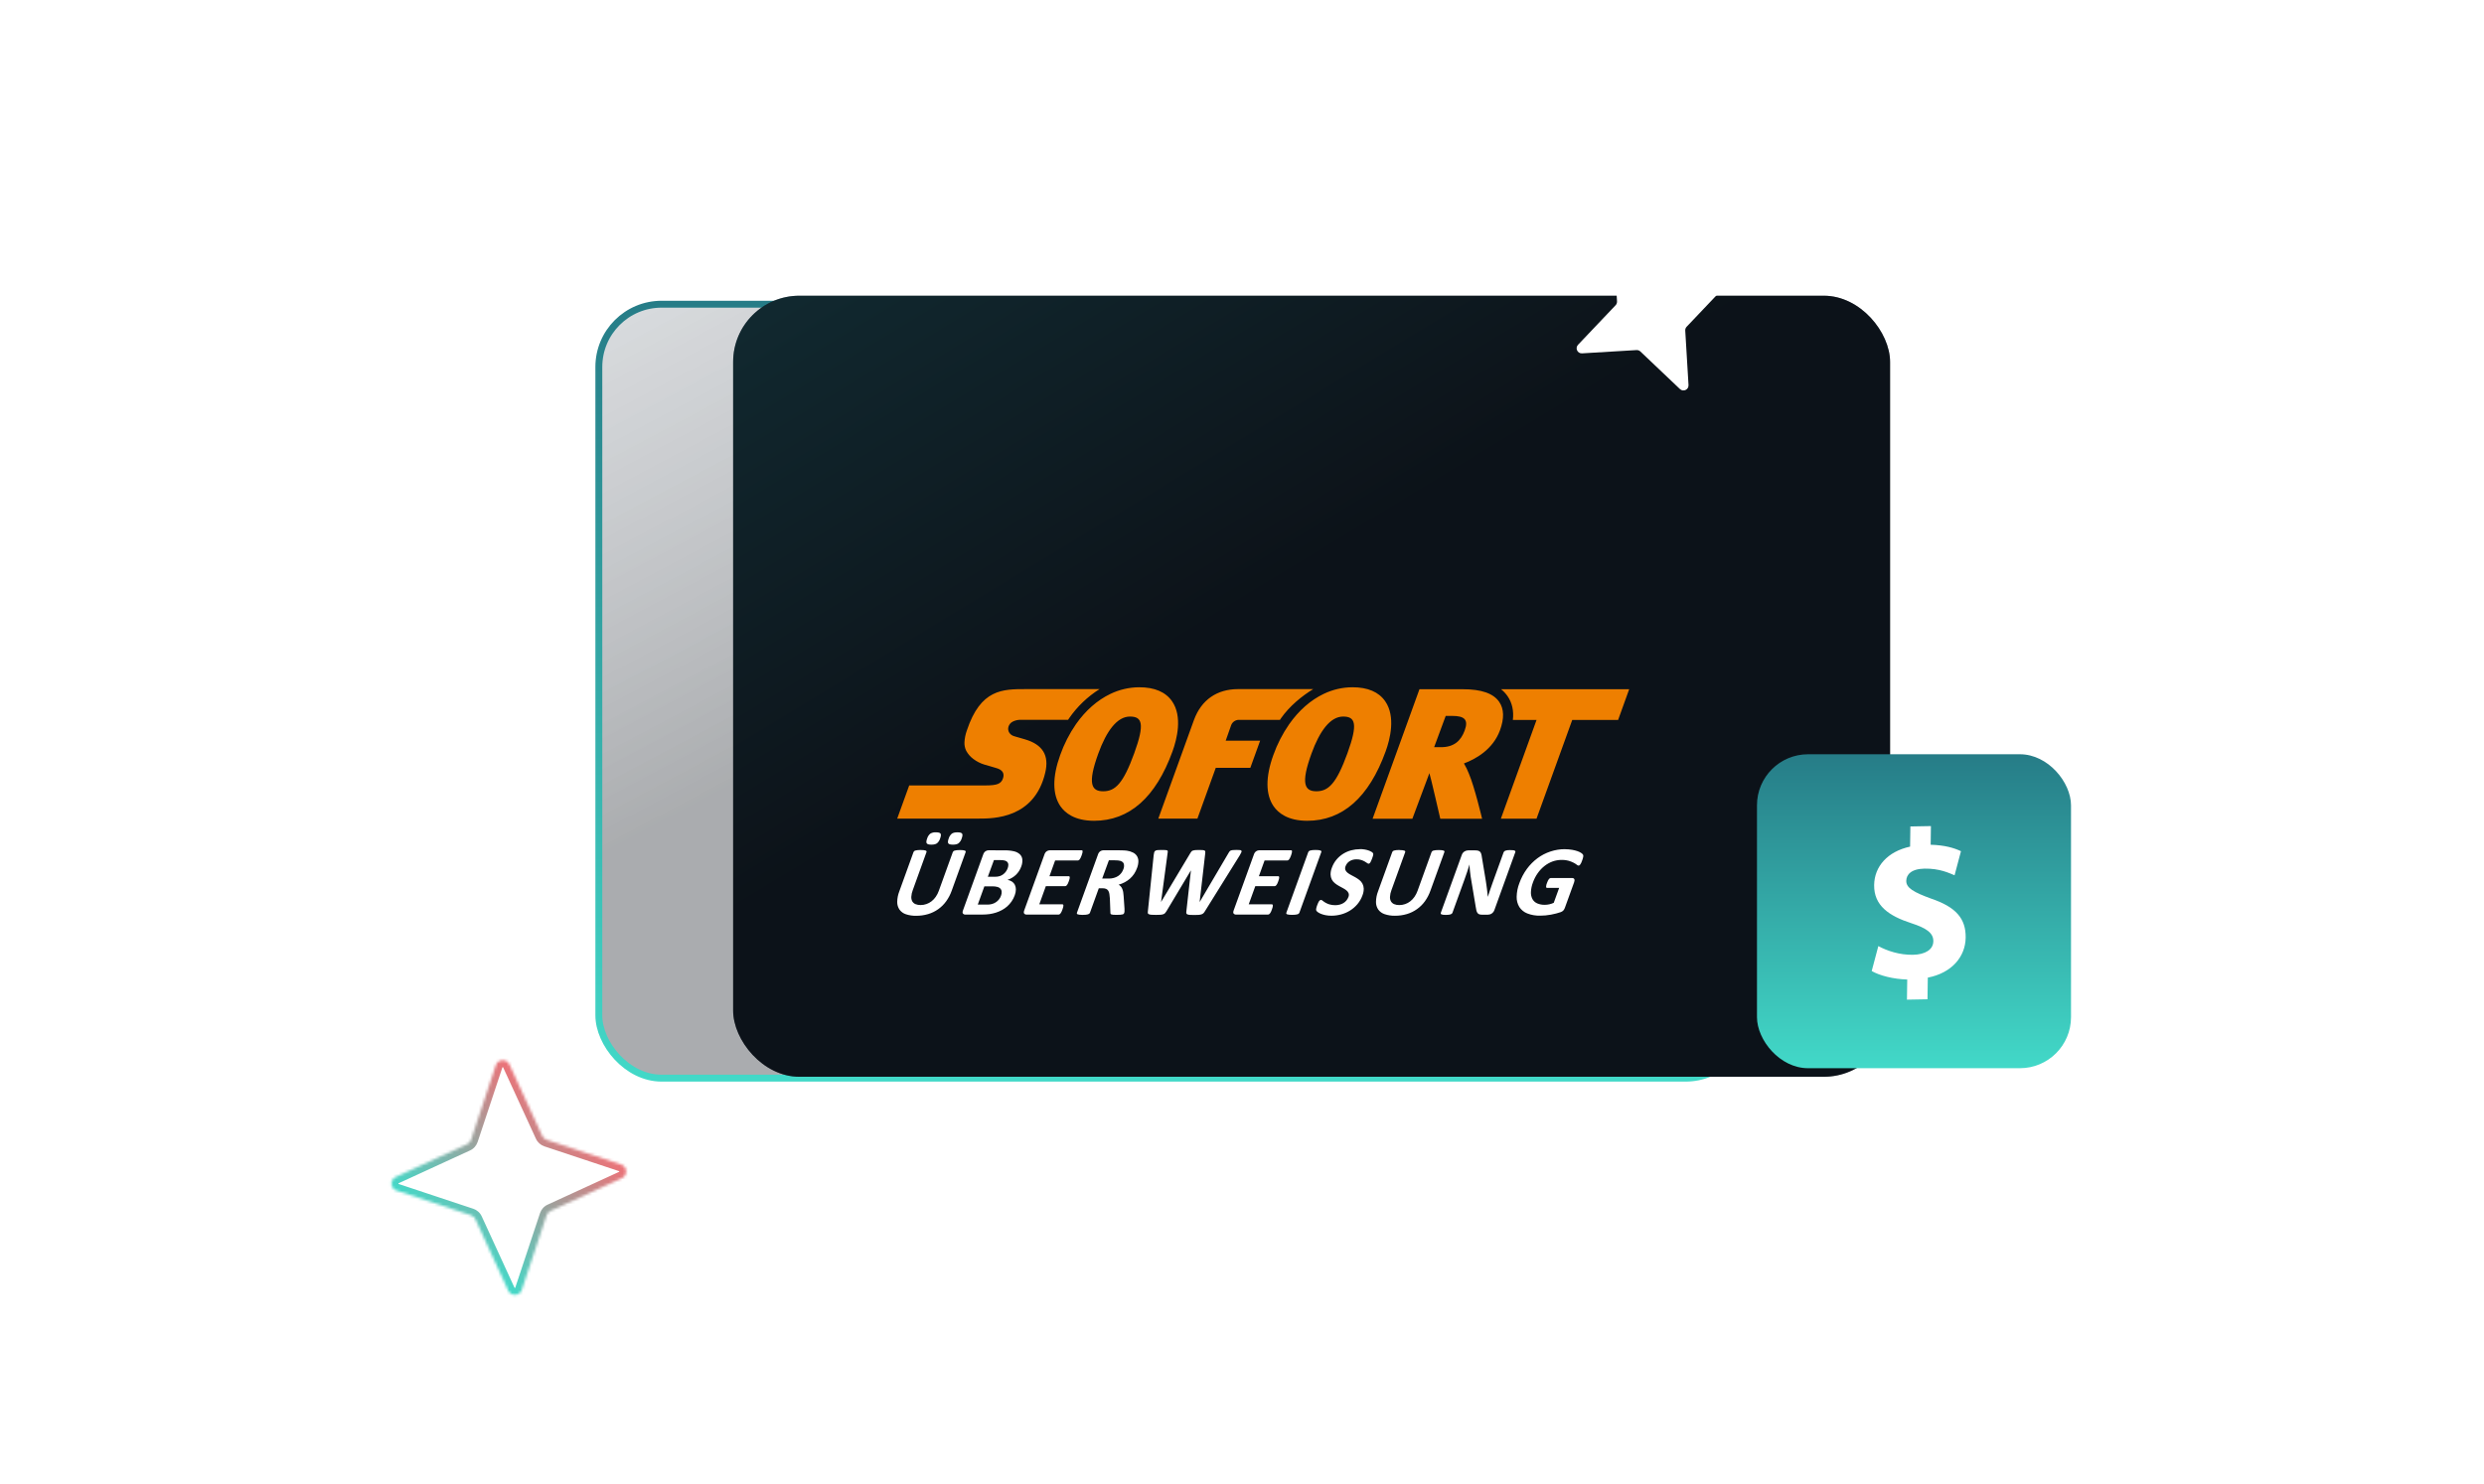
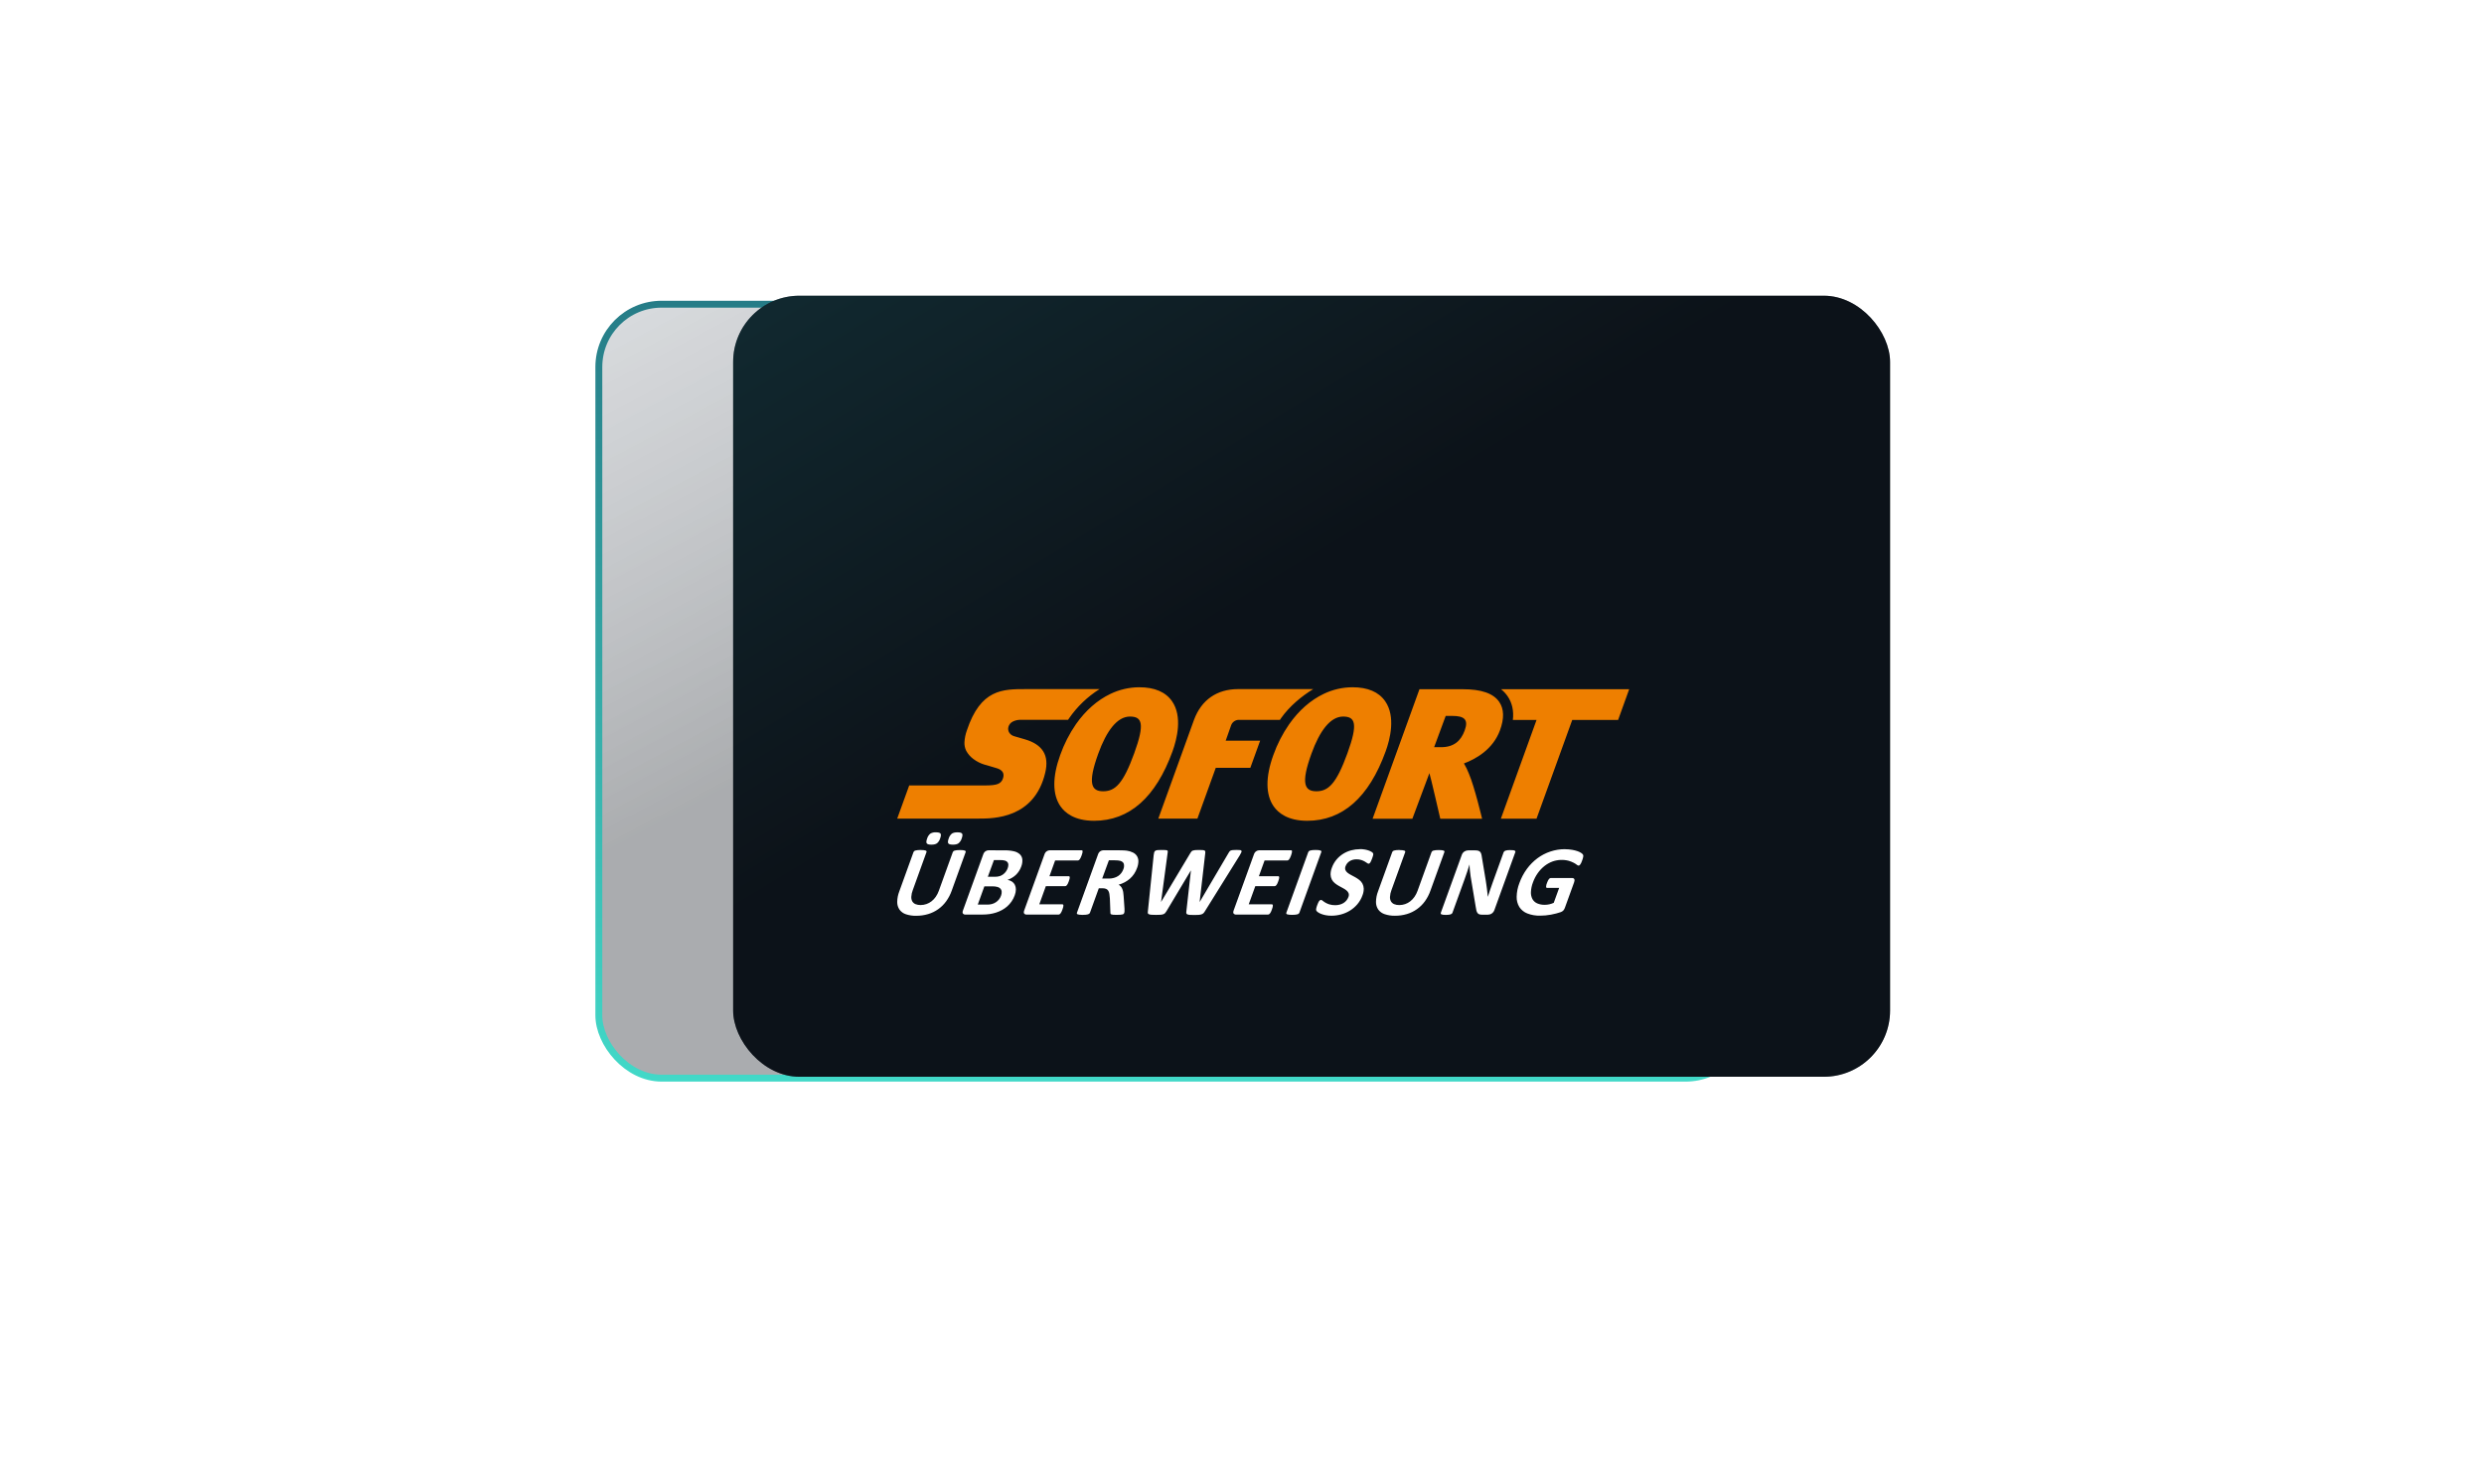
<svg xmlns="http://www.w3.org/2000/svg" width="900" height="538" viewBox="0 0 900 538" fill="none">
  <rect x="216.969" y="110.25" width="416.5" height="280.5" rx="22.75" fill="url(#paint0_linear_2520_9542)" fill-opacity="0.35" stroke="url(#paint1_linear_2520_9542)" stroke-width="2.5" />
  <g filter="url(#filter0_d_2520_9542)">
    <rect x="265.631" y="149.406" width="419.18" height="283.07" rx="24" fill="#0C1219" />
    <rect x="265.631" y="149.406" width="419.18" height="283.07" rx="24" fill="url(#paint2_linear_2520_9542)" fill-opacity="0.35" />
  </g>
  <path d="M412.771 249.08C409.154 249.093 405.584 249.915 402.322 251.488C397.604 253.739 393.326 257.493 389.832 262.472C387.449 265.929 385.531 269.69 384.128 273.655C381.261 281.569 381.3 287.987 384.224 292.218C385.889 294.608 389.344 297.465 396.37 297.472H396.399C409.199 297.472 418.757 289.02 424.808 272.352C426.406 267.942 428.517 259.712 424.663 254.159C422.318 250.79 418.333 249.08 412.771 249.08ZM490.027 249.08C486.411 249.093 482.843 249.915 479.582 251.488C474.861 253.739 470.586 257.493 467.092 262.472C464.696 265.927 462.768 269.688 461.357 273.655C458.485 281.569 458.528 287.987 461.456 292.218C463.114 294.608 466.569 297.465 473.602 297.472H473.623C486.428 297.472 495.986 289.02 502.032 272.352C503.648 267.932 505.742 259.701 501.88 254.148C499.557 250.79 495.575 249.08 490.027 249.08ZM371.674 249.75C367.459 249.75 363.368 249.75 359.701 251.623C356.034 253.496 352.799 257.247 350.306 264.751C349.819 266.105 349.528 267.523 349.443 268.961C349.383 270.041 349.598 271.119 350.069 272.092C350.709 273.268 351.599 274.289 352.675 275.08C353.871 275.981 355.213 276.664 356.642 277.099L358.41 277.605C359.34 277.876 360.43 278.196 361.119 278.406C361.555 278.532 361.974 278.71 362.367 278.937C362.787 279.173 363.131 279.524 363.361 279.949C363.512 280.249 363.593 280.581 363.598 280.917C363.604 281.301 363.542 281.682 363.414 282.043C363.29 282.512 363.058 282.945 362.736 283.306C362.414 283.667 362.011 283.946 361.561 284.119C360.578 284.522 359.128 284.65 356.925 284.664H329.422L325.076 296.681H354.507C357.275 296.681 362.339 296.681 367.205 294.598C372.07 292.514 376.752 288.358 378.711 280.031C379.454 276.9 379.224 274.332 378.004 272.348C376.784 270.364 374.581 268.893 371.363 267.957L369.797 267.501L367.484 266.831C366.729 266.637 366.075 266.163 365.652 265.503C365.463 265.191 365.34 264.842 365.294 264.479C365.247 264.117 365.276 263.748 365.38 263.398C365.497 263.001 365.692 262.633 365.954 262.315C366.216 261.996 366.539 261.735 366.904 261.546C367.825 261.076 368.849 260.845 369.882 260.876H386.989C387.109 260.702 387.219 260.52 387.343 260.335C390.275 256.088 394.035 252.486 398.393 249.75H371.674ZM448.567 249.75C440.957 249.75 435.289 253.628 432.612 260.89L419.68 296.681H433.846L440.494 278.285H453.015L456.576 268.43H444.097L446.106 262.732C446.343 262.166 446.747 261.687 447.263 261.358C447.778 261.03 448.381 260.868 448.991 260.894H463.754C463.878 260.716 463.988 260.538 464.108 260.349C467.227 255.897 471.657 252.286 475.798 249.75H448.567ZM514.296 249.792L497.322 296.727H511.732L517.899 280.209C518.199 280.889 521.838 296.727 521.838 296.727H536.99C536.99 296.727 534.236 285.088 532.209 280.387C531.709 279.109 531.11 277.873 530.417 276.69C534.695 275.091 540.898 271.65 543.468 264.684C545.045 260.41 544.953 256.937 543.2 254.398C541.081 251.299 536.757 249.792 529.982 249.792H514.296ZM543.854 249.792C544.756 250.501 545.549 251.342 546.205 252.286C547.881 254.718 548.525 257.628 548.14 260.926H556.722L543.79 296.72H556.711L569.653 260.922H586.273L590.283 249.792H543.854ZM523.804 259.466H526.184C530.533 259.466 532.153 260.752 530.682 264.748C529.299 268.502 526.813 270.802 522.089 270.802H519.614L523.804 259.466ZM409.401 259.697C413.825 259.697 414.839 262.29 410.953 273C406.957 284.009 404.061 286.78 399.698 286.78C395.455 286.78 393.955 284.066 397.93 273.11C400.9 264.919 404.747 259.697 409.401 259.697V259.697ZM486.643 259.697C491.067 259.697 492.085 262.29 488.196 273C484.203 284.009 481.304 286.78 476.944 286.78C472.7 286.78 471.208 284.066 475.176 273.11C478.143 264.919 481.99 259.697 486.643 259.697V259.697Z" fill="#EE7F00" />
  <path d="M339.086 301.653C338.372 301.604 337.661 301.776 337.049 302.148C336.503 302.616 336.106 303.235 335.907 303.929C335.613 304.748 335.553 305.314 335.772 305.638C335.992 305.962 336.536 306.123 337.456 306.123C338.375 306.123 339.057 305.959 339.506 305.617C340.044 305.15 340.436 304.537 340.634 303.85C340.935 303.02 340.988 302.451 340.783 302.13C340.578 301.809 340.016 301.653 339.086 301.653ZM346.9 301.653C345.981 301.653 345.299 301.82 344.853 302.148C344.311 302.618 343.917 303.237 343.718 303.929C343.424 304.748 343.364 305.314 343.577 305.638C343.789 305.962 344.333 306.123 345.253 306.123C346.172 306.123 346.851 305.959 347.311 305.617C347.85 305.152 348.246 304.539 348.449 303.854C348.746 303.024 348.803 302.454 348.587 302.134C348.371 301.813 347.816 301.653 346.9 301.653ZM492.754 307.761C491.686 307.761 490.622 307.899 489.589 308.171C488.56 308.44 487.577 308.863 486.672 309.424C485.759 309.994 484.94 310.704 484.246 311.529C483.516 312.402 482.947 313.4 482.566 314.475C482.247 315.266 482.086 316.113 482.092 316.968C482.108 317.598 482.266 318.216 482.552 318.777C482.824 319.285 483.196 319.733 483.645 320.091C484.098 320.46 484.584 320.788 485.094 321.071C485.611 321.359 486.113 321.637 486.604 321.893C487.055 322.121 487.478 322.4 487.867 322.723C488.201 322.986 488.46 323.332 488.62 323.728C488.77 324.173 488.748 324.658 488.56 325.088C488.394 325.539 488.155 325.959 487.853 326.331C487.553 326.701 487.195 327.018 486.792 327.268C486.367 327.528 485.908 327.725 485.427 327.852C484.901 327.994 484.359 328.065 483.814 328.062C483.074 328.081 482.335 327.98 481.626 327.763C480.749 327.484 479.934 327.038 479.225 326.449C479.061 326.285 478.848 326.181 478.62 326.153C478.495 326.153 478.373 326.187 478.266 326.253C478.132 326.337 478.017 326.45 477.93 326.584C477.799 326.777 477.686 326.982 477.594 327.197C477.478 327.446 477.35 327.763 477.22 328.13C477.06 328.541 476.942 328.967 476.866 329.401C476.815 329.63 476.847 329.87 476.954 330.078C477.109 330.291 477.301 330.474 477.52 330.619C477.862 330.858 478.232 331.054 478.62 331.204C479.152 331.411 479.701 331.571 480.261 331.681C480.971 331.819 481.694 331.884 482.418 331.877C483.598 331.876 484.772 331.719 485.911 331.41C487.047 331.104 488.132 330.634 489.133 330.014C490.142 329.389 491.046 328.608 491.813 327.699C492.616 326.746 493.24 325.653 493.655 324.476C493.967 323.702 494.12 322.874 494.108 322.039C494.088 321.41 493.924 320.793 493.631 320.237C493.351 319.726 492.971 319.277 492.513 318.919C492.05 318.555 491.559 318.228 491.046 317.94C490.529 317.652 490.02 317.381 489.518 317.121C489.058 316.891 488.623 316.613 488.22 316.291C487.88 316.032 487.614 315.685 487.453 315.287C487.313 314.844 487.337 314.366 487.52 313.94C487.653 313.585 487.837 313.251 488.068 312.95C488.307 312.636 488.598 312.366 488.928 312.152C489.281 311.924 489.666 311.747 490.07 311.629C490.53 311.499 491.006 311.436 491.484 311.44C492.066 311.428 492.646 311.51 493.203 311.682C493.637 311.817 494.055 311.999 494.451 312.224C494.747 312.388 495.033 312.571 495.307 312.772C495.457 312.908 495.644 312.996 495.844 313.025C495.971 313.028 496.095 312.989 496.198 312.915C496.324 312.819 496.429 312.698 496.505 312.558C496.619 312.367 496.72 312.169 496.806 311.964C496.909 311.729 497.029 311.433 497.16 311.084C497.29 310.735 497.361 310.507 497.421 310.3C497.478 310.129 497.522 309.954 497.552 309.777C497.566 309.667 497.566 309.556 497.552 309.446C497.532 309.335 497.487 309.23 497.421 309.139C497.265 308.951 497.071 308.796 496.852 308.687C496.503 308.489 496.136 308.325 495.756 308.199C495.294 308.048 494.821 307.935 494.341 307.861C493.813 307.776 493.278 307.734 492.743 307.736L492.754 307.761ZM567.012 307.761C565.223 307.755 563.444 308.041 561.746 308.609C560.06 309.167 558.473 309.992 557.043 311.052C555.584 312.144 554.293 313.449 553.214 314.923C552.067 316.497 551.152 318.229 550.498 320.066C549.882 321.647 549.549 323.326 549.515 325.024C549.478 326.33 549.817 327.619 550.491 328.735C551.188 329.79 552.192 330.602 553.366 331.058C554.855 331.632 556.443 331.905 558.037 331.859C558.67 331.859 559.306 331.83 559.954 331.77C560.601 331.709 561.255 331.62 561.913 331.499C562.57 331.378 563.214 331.236 563.847 331.068C564.48 330.901 565.017 330.741 565.463 330.584C565.847 330.462 566.192 330.241 566.464 329.943C566.692 329.66 566.871 329.34 566.99 328.995L570.343 319.735C570.422 319.53 570.468 319.314 570.481 319.094C570.495 318.93 570.466 318.765 570.396 318.617C570.335 318.489 570.234 318.385 570.109 318.321C569.962 318.248 569.799 318.212 569.635 318.218H561.828C561.713 318.221 561.601 318.257 561.506 318.321C561.381 318.404 561.271 318.508 561.181 318.627C561.052 318.799 560.941 318.982 560.848 319.176C560.714 319.45 560.596 319.732 560.495 320.02C560.304 320.456 560.195 320.923 560.173 321.398C560.198 321.669 560.314 321.804 560.526 321.804H564.908L562.952 327.207C562.431 327.445 561.887 327.626 561.329 327.749C560.797 327.864 560.254 327.924 559.71 327.927C558.765 327.952 557.826 327.775 556.955 327.407C556.23 327.092 555.626 326.546 555.236 325.854C554.829 325.072 554.637 324.193 554.681 323.311C554.734 322.104 554.985 320.913 555.424 319.789C555.846 318.608 556.425 317.49 557.146 316.466C557.824 315.496 558.636 314.628 559.558 313.89C560.44 313.188 561.427 312.629 562.482 312.234C564.378 311.556 566.432 311.466 568.38 311.974C568.998 312.155 569.598 312.394 570.173 312.687C570.567 312.89 570.942 313.128 571.294 313.399C571.468 313.57 571.69 313.683 571.93 313.723C572.039 313.721 572.145 313.69 572.238 313.634C572.36 313.548 572.465 313.441 572.549 313.317C572.684 313.126 572.802 312.923 572.903 312.712C573.038 312.42 573.156 312.12 573.256 311.814C573.43 311.375 573.558 310.919 573.638 310.454C573.691 310.213 573.66 309.961 573.55 309.741C573.379 309.502 573.164 309.299 572.917 309.143C572.511 308.876 572.074 308.662 571.616 308.505C570.974 308.282 570.316 308.114 569.646 308.003C568.771 307.85 567.885 307.774 566.997 307.775L567.012 307.761ZM420.858 308.049C420.25 308.049 419.772 308.049 419.419 308.096C419.13 308.108 418.848 308.191 418.598 308.338C418.399 308.472 418.254 308.674 418.192 308.908C418.097 309.241 418.033 309.582 418.001 309.926L415.897 330.285C415.854 330.52 415.854 330.761 415.897 330.997C415.933 331.084 415.989 331.162 416.06 331.224C416.131 331.285 416.216 331.33 416.307 331.353C416.599 331.46 416.905 331.522 417.216 331.535C417.619 331.563 418.163 331.578 418.853 331.578C419.542 331.578 420.041 331.578 420.451 331.535C420.797 331.515 421.14 331.45 421.47 331.342C421.716 331.261 421.94 331.124 422.124 330.94C422.316 330.736 422.482 330.509 422.619 330.263L431.459 315.497H431.494L429.843 330.285C429.794 330.52 429.794 330.762 429.843 330.997C429.869 331.088 429.917 331.172 429.982 331.241C430.048 331.31 430.128 331.362 430.218 331.392C430.51 331.5 430.816 331.561 431.127 331.574C431.526 331.602 432.067 331.617 432.746 331.617C433.351 331.617 433.86 331.617 434.263 331.574C434.612 331.552 434.957 331.491 435.292 331.392C435.554 331.314 435.795 331.179 435.999 330.997C436.214 330.787 436.399 330.547 436.547 330.285L449.193 309.983C449.404 309.639 449.594 309.282 449.762 308.915C449.815 308.827 449.846 308.728 449.853 308.626C449.859 308.524 449.842 308.421 449.801 308.327C449.733 308.249 449.649 308.187 449.555 308.146C449.461 308.104 449.359 308.083 449.256 308.085C448.855 308.049 448.453 308.033 448.05 308.039C447.488 308.039 447.046 308.039 446.724 308.085C446.46 308.104 446.2 308.159 445.95 308.249C445.774 308.315 445.618 308.425 445.497 308.569C445.377 308.726 445.268 308.892 445.172 309.064L434.684 326.873H434.652L436.692 309.15C436.724 308.959 436.724 308.764 436.692 308.573C436.674 308.499 436.639 308.431 436.59 308.374C436.541 308.316 436.479 308.271 436.41 308.242C436.177 308.149 435.931 308.097 435.681 308.089C435.328 308.064 434.896 308.053 434.323 308.053C433.75 308.053 433.351 308.053 433.022 308.099C432.743 308.119 432.467 308.174 432.202 308.263C432.006 308.33 431.83 308.443 431.689 308.594C431.54 308.765 431.41 308.952 431.3 309.15L420.692 326.873H420.674L423.064 309.025C423.109 308.852 423.125 308.673 423.11 308.495C423.101 308.43 423.074 308.37 423.033 308.319C422.992 308.269 422.938 308.231 422.877 308.21C422.651 308.125 422.411 308.082 422.17 308.081C421.848 308.064 421.409 308.053 420.847 308.053L420.858 308.049ZM476.65 308.049C476.267 308.046 475.883 308.064 475.501 308.103C475.24 308.132 474.981 308.18 474.727 308.249C474.553 308.293 474.391 308.373 474.249 308.484C474.144 308.57 474.062 308.681 474.012 308.808L466.063 330.812C466.041 330.863 466.03 330.918 466.03 330.974C466.03 331.03 466.041 331.085 466.063 331.136C466.094 331.193 466.136 331.243 466.187 331.283C466.239 331.323 466.297 331.352 466.36 331.367C466.577 331.443 466.803 331.492 467.032 331.513C467.403 331.553 467.776 331.571 468.15 331.567C468.538 331.57 468.926 331.553 469.313 331.513C469.572 331.49 469.827 331.441 470.077 331.367C470.249 331.325 470.411 331.246 470.551 331.136C470.654 331.05 470.733 330.938 470.78 330.812L478.733 308.808C478.755 308.757 478.766 308.702 478.766 308.646C478.766 308.59 478.755 308.535 478.733 308.484C478.667 308.369 478.559 308.285 478.432 308.249C478.218 308.176 477.996 308.127 477.771 308.103C477.398 308.063 477.022 308.045 476.647 308.049H476.65ZM333.622 308.049C333.233 308.047 332.843 308.066 332.456 308.106C332.194 308.134 331.935 308.181 331.681 308.249C331.509 308.291 331.348 308.371 331.211 308.484C331.11 308.572 331.033 308.683 330.984 308.808L325.854 322.994C325.362 324.235 325.099 325.555 325.076 326.89C325.062 327.882 325.352 328.853 325.907 329.672C326.49 330.464 327.305 331.052 328.237 331.353C329.436 331.747 330.693 331.932 331.953 331.902C333.419 331.912 334.879 331.706 336.285 331.289C338.907 330.511 341.2 328.884 342.809 326.659C343.66 325.478 344.338 324.181 344.821 322.805L349.871 308.833C349.913 308.729 349.913 308.613 349.871 308.509C349.842 308.451 349.801 308.4 349.751 308.36C349.701 308.319 349.643 308.29 349.581 308.274C349.369 308.203 349.149 308.155 348.927 308.131C348.562 308.09 348.194 308.071 347.827 308.074C347.442 308.072 347.057 308.091 346.674 308.131C346.413 308.158 346.154 308.206 345.9 308.274C345.731 308.317 345.574 308.398 345.44 308.509C345.339 308.596 345.261 308.707 345.214 308.833L340.154 322.848C339.878 323.625 339.501 324.361 339.033 325.038C338.608 325.653 338.093 326.198 337.505 326.655C336.949 327.089 336.325 327.427 335.659 327.656C334.982 327.891 334.271 328.012 333.555 328.012C332.921 328.03 332.289 327.917 331.699 327.681C331.216 327.48 330.81 327.13 330.539 326.68C330.265 326.164 330.143 325.58 330.185 324.996C330.234 324.171 330.413 323.359 330.716 322.592L335.684 308.822C335.727 308.719 335.727 308.602 335.684 308.498C335.652 308.441 335.609 308.391 335.557 308.35C335.505 308.31 335.446 308.28 335.383 308.263C335.169 308.192 334.947 308.145 334.722 308.121C334.355 308.079 333.985 308.06 333.615 308.064L333.622 308.049ZM507.071 308.049C506.683 308.047 506.294 308.066 505.908 308.106C505.646 308.13 505.387 308.178 505.134 308.249C504.961 308.292 504.799 308.372 504.66 308.484C504.56 308.572 504.484 308.683 504.437 308.808L499.317 322.976C498.826 324.218 498.565 325.54 498.546 326.876C498.528 327.867 498.816 328.839 499.37 329.658C499.956 330.445 500.772 331.027 501.704 331.325C502.9 331.723 504.156 331.913 505.416 331.887C506.883 331.899 508.344 331.694 509.752 331.278C512.372 330.5 514.664 328.872 516.272 326.648C517.118 325.471 517.791 324.176 518.27 322.805L523.323 308.833C523.349 308.778 523.362 308.718 523.362 308.658C523.361 308.597 523.346 308.537 523.319 308.483C523.291 308.429 523.252 308.382 523.204 308.346C523.155 308.309 523.1 308.285 523.04 308.274C522.829 308.2 522.609 308.152 522.386 308.131C522.021 308.09 521.654 308.071 521.286 308.074C520.901 308.072 520.517 308.091 520.134 308.131C519.871 308.155 519.61 308.202 519.356 308.274C519.188 308.318 519.031 308.398 518.896 308.509C518.797 308.597 518.72 308.708 518.673 308.833L513.606 322.859C513.329 323.635 512.952 324.371 512.485 325.049C512.059 325.662 511.544 326.207 510.957 326.666C510.403 327.102 509.779 327.441 509.112 327.667C508.429 327.903 507.712 328.023 506.99 328.023C506.356 328.039 505.726 327.925 505.137 327.688C504.654 327.489 504.247 327.138 503.977 326.687C503.7 326.172 503.577 325.587 503.624 325.003C503.671 324.178 503.849 323.367 504.15 322.599L509.122 308.844C509.144 308.792 509.155 308.737 509.155 308.682C509.155 308.626 509.144 308.571 509.122 308.52C509.058 308.405 508.951 308.321 508.825 308.284C508.61 308.21 508.387 308.162 508.16 308.142C507.793 308.101 507.423 308.082 507.054 308.085L507.071 308.049ZM547.273 308.085C546.842 308.085 546.485 308.085 546.212 308.131C545.971 308.153 545.734 308.205 545.505 308.284C545.327 308.343 545.163 308.436 545.021 308.559C544.919 308.646 544.841 308.757 544.794 308.883L540.841 319.813C540.544 320.642 540.24 321.512 539.929 322.424C539.617 323.336 539.328 324.212 539.059 325.053C539.016 324.572 538.974 324.091 538.917 323.628C538.861 323.165 538.808 322.659 538.751 322.161C538.695 321.662 538.624 321.163 538.546 320.665C538.468 320.166 538.394 319.66 538.32 319.14L536.905 310.624C536.862 310.225 536.782 309.831 536.668 309.446C536.588 309.168 536.446 308.913 536.251 308.701C536.054 308.509 535.81 308.374 535.544 308.309C535.184 308.223 534.814 308.185 534.444 308.195H531.923C531.438 308.198 530.965 308.344 530.562 308.616C530.114 308.921 529.78 309.369 529.614 309.887L522.036 330.808C521.992 330.91 521.98 331.024 522.004 331.132C522.024 331.187 522.055 331.237 522.095 331.278C522.136 331.32 522.184 331.353 522.238 331.374C522.426 331.456 522.625 331.509 522.828 331.531C523.165 331.569 523.504 331.587 523.843 331.585C524.197 331.586 524.551 331.568 524.904 331.531C525.144 331.504 525.381 331.451 525.611 331.374C525.769 331.325 525.915 331.242 526.039 331.132C526.133 331.042 526.206 330.931 526.251 330.808L530.661 318.617C530.989 317.705 531.297 316.818 531.584 315.963C531.87 315.109 532.146 314.243 532.411 313.378H532.446C532.446 314.09 532.51 314.802 532.584 315.568C532.658 316.334 532.743 317.014 532.842 317.662L534.663 328.557C534.725 329.051 534.816 329.541 534.936 330.025C535.016 330.348 535.157 330.653 535.353 330.922C535.526 331.142 535.762 331.304 536.028 331.385C536.367 331.478 536.717 331.52 537.068 331.51H539.066C539.305 331.509 539.543 331.475 539.773 331.41C540.018 331.344 540.251 331.238 540.463 331.097C540.679 330.945 540.873 330.764 541.039 330.559C541.216 330.337 541.355 330.086 541.449 329.818L549.016 308.876C549.062 308.774 549.072 308.66 549.045 308.552C549.026 308.497 548.997 308.446 548.958 308.403C548.92 308.359 548.874 308.324 548.822 308.299C548.641 308.209 548.444 308.157 548.242 308.146C547.911 308.112 547.578 308.097 547.245 308.099L547.273 308.085ZM380.37 308.16C379.968 308.163 379.576 308.287 379.245 308.516C378.859 308.799 378.574 309.2 378.432 309.659L371.091 329.961C370.903 330.491 370.9 330.872 371.091 331.104C371.197 331.227 371.33 331.324 371.48 331.386C371.63 331.447 371.792 331.473 371.954 331.46H383.573C383.692 331.456 383.807 331.421 383.909 331.36C384.039 331.278 384.151 331.171 384.242 331.047C384.379 330.87 384.497 330.679 384.595 330.477C384.729 330.193 384.847 329.902 384.949 329.604C385.056 329.319 385.147 329.028 385.221 328.732C385.269 328.546 385.293 328.354 385.292 328.162C385.294 328.048 385.255 327.936 385.182 327.848C385.148 327.816 385.107 327.791 385.063 327.774C385.018 327.758 384.971 327.75 384.924 327.752H376.551L378.923 321.178H385.914C386.029 321.175 386.142 321.145 386.243 321.089C386.371 321.012 386.483 320.91 386.572 320.789C386.704 320.62 386.815 320.436 386.904 320.241C387.038 319.961 387.156 319.673 387.258 319.379C387.364 319.099 387.453 318.812 387.523 318.521C387.573 318.34 387.596 318.153 387.59 317.965C387.593 317.852 387.552 317.742 387.477 317.659C387.443 317.625 387.402 317.599 387.358 317.582C387.314 317.565 387.266 317.557 387.219 317.559H380.239L382.29 311.86H390.55C390.666 311.859 390.779 311.825 390.875 311.761C391.002 311.676 391.113 311.57 391.204 311.447C391.334 311.268 391.446 311.077 391.54 310.877C391.674 310.599 391.792 310.314 391.894 310.023C392.005 309.732 392.098 309.434 392.173 309.132C392.222 308.944 392.247 308.75 392.247 308.555C392.254 308.441 392.217 308.329 392.145 308.242C392.076 308.18 391.986 308.148 391.894 308.153L380.37 308.16ZM399.769 308.16C399.369 308.162 398.979 308.286 398.651 308.516C398.263 308.798 397.976 309.199 397.834 309.659L390.189 330.819C390.149 330.923 390.149 331.039 390.189 331.143C390.219 331.201 390.261 331.252 390.311 331.292C390.362 331.333 390.42 331.362 390.483 331.378C390.7 331.452 390.926 331.5 391.155 331.521C391.524 331.562 391.896 331.581 392.269 331.578C392.657 331.58 393.045 331.561 393.432 331.521C393.691 331.496 393.948 331.448 394.199 331.378C394.37 331.332 394.53 331.252 394.67 331.143C394.774 331.057 394.854 330.946 394.903 330.819L398.11 321.94H399.578C400.002 321.926 400.425 322.006 400.815 322.175C401.131 322.326 401.396 322.567 401.576 322.869C401.771 323.224 401.899 323.611 401.954 324.013C402.037 324.532 402.094 325.055 402.124 325.58L402.318 330.783C402.312 330.904 402.326 331.024 402.361 331.139C402.386 331.199 402.424 331.252 402.472 331.296C402.519 331.339 402.575 331.372 402.636 331.392C402.846 331.472 403.067 331.518 403.291 331.528C403.584 331.553 403.977 331.567 404.479 331.567C405.076 331.567 405.539 331.567 405.893 331.528C406.174 331.516 406.452 331.474 406.724 331.403C406.883 331.367 407.029 331.29 407.148 331.179C407.233 331.08 407.297 330.967 407.339 330.844C407.389 330.683 407.419 330.517 407.428 330.349C407.445 330.015 407.445 329.681 407.428 329.348L407.113 324.775C407.09 324.277 407.037 323.781 406.954 323.29C406.88 322.887 406.761 322.494 406.6 322.118C406.472 321.798 406.289 321.504 406.059 321.249C405.843 321.005 405.588 320.798 405.306 320.636C406.082 320.417 406.832 320.114 407.544 319.735C408.223 319.373 408.857 318.93 409.433 318.417C409.999 317.911 410.499 317.334 410.921 316.701C411.359 316.034 411.716 315.317 411.982 314.564C412.288 313.779 412.45 312.945 412.46 312.103C412.458 311.449 412.279 310.808 411.94 310.251C411.583 309.704 411.086 309.266 410.501 308.983C409.789 308.629 409.024 308.397 408.238 308.295C407.93 308.26 407.583 308.231 407.198 308.206C406.812 308.181 406.317 308.171 405.709 308.171L399.769 308.16ZM456.254 308.16C455.854 308.163 455.463 308.287 455.133 308.516C454.747 308.799 454.462 309.2 454.32 309.659L446.979 329.961C446.788 330.491 446.784 330.872 446.979 331.104C447.087 331.226 447.222 331.322 447.373 331.384C447.523 331.446 447.686 331.472 447.849 331.46H459.468C459.586 331.456 459.7 331.422 459.801 331.36C459.931 331.279 460.044 331.172 460.133 331.047C460.273 330.872 460.392 330.68 460.487 330.477C460.622 330.194 460.74 329.902 460.84 329.604V329.604C460.947 329.319 461.038 329.028 461.113 328.732C461.162 328.546 461.184 328.354 461.18 328.162C461.185 328.047 461.146 327.935 461.07 327.848C461.036 327.816 460.995 327.791 460.951 327.774C460.907 327.758 460.859 327.75 460.812 327.752H452.435L454.811 321.178H461.799C461.914 321.177 462.027 321.146 462.128 321.089C462.257 321.013 462.371 320.911 462.46 320.789C462.591 320.619 462.702 320.436 462.792 320.241C462.926 319.961 463.045 319.673 463.146 319.379C463.25 319.098 463.337 318.812 463.408 318.521C463.459 318.34 463.483 318.153 463.478 317.965C463.48 317.852 463.439 317.743 463.365 317.659C463.331 317.625 463.291 317.599 463.246 317.582C463.202 317.565 463.155 317.557 463.107 317.559H456.12L458.174 311.86H466.431C466.548 311.859 466.662 311.824 466.76 311.761C466.885 311.676 466.995 311.57 467.085 311.447C467.218 311.271 467.331 311.08 467.421 310.877C467.555 310.599 467.673 310.314 467.775 310.023C467.882 309.731 467.973 309.434 468.047 309.132C468.098 308.944 468.123 308.75 468.121 308.555C468.129 308.442 468.093 308.33 468.022 308.242C467.952 308.179 467.861 308.147 467.768 308.153L456.254 308.16ZM358.184 308.16C357.784 308.164 357.393 308.288 357.063 308.516C356.676 308.799 356.39 309.2 356.246 309.659L348.905 329.961C348.718 330.491 348.711 330.869 348.905 331.104C349.012 331.227 349.146 331.324 349.296 331.386C349.447 331.448 349.61 331.473 349.772 331.46H355.925C356.79 331.464 357.655 331.407 358.513 331.289C359.303 331.176 360.082 330.999 360.843 330.758C361.591 330.519 362.315 330.211 363.007 329.839C363.692 329.47 364.334 329.024 364.92 328.511C365.514 327.981 366.044 327.383 366.501 326.73C366.983 326.034 367.372 325.278 367.657 324.479C367.922 323.798 368.063 323.074 368.075 322.342C368.078 321.766 367.95 321.197 367.7 320.679C367.463 320.208 367.108 319.808 366.671 319.518C366.174 319.197 365.616 318.982 365.034 318.887C365.608 318.698 366.16 318.443 366.678 318.129C367.188 317.827 367.662 317.469 368.092 317.06C368.511 316.649 368.884 316.194 369.206 315.703C369.528 315.203 369.794 314.668 369.998 314.108C370.337 313.276 370.478 312.376 370.412 311.479C370.345 310.779 370.033 310.125 369.531 309.634C368.938 309.096 368.217 308.72 367.438 308.544C366.301 308.278 365.136 308.158 363.969 308.188L358.184 308.16ZM360.122 311.721H362.498C363.061 311.7 363.624 311.766 364.167 311.917C364.503 312.018 364.803 312.212 365.034 312.477C365.238 312.741 365.346 313.068 365.341 313.403C365.338 313.834 365.258 314.261 365.104 314.663C364.949 315.09 364.736 315.493 364.471 315.86C364.204 316.237 363.881 316.571 363.513 316.85C363.136 317.139 362.714 317.364 362.265 317.516C361.709 317.692 361.129 317.775 360.546 317.762H357.905L360.122 311.721ZM401.77 311.793H403.892C404.307 311.788 404.723 311.807 405.136 311.85C405.392 311.877 405.645 311.924 405.893 311.989C406.6 312.209 407.035 312.576 407.191 313.107C407.336 313.758 407.272 314.439 407.007 315.052C406.83 315.544 406.578 316.005 406.261 316.419C405.945 316.836 405.563 317.197 405.129 317.488C404.651 317.798 404.127 318.03 403.577 318.175C402.979 318.343 402.359 318.425 401.738 318.417H399.344L401.77 311.793ZM356.653 321.231H359.443C360.12 321.209 360.797 321.287 361.451 321.462C361.867 321.579 362.243 321.81 362.537 322.129C362.781 322.432 362.918 322.807 362.93 323.197C362.946 323.692 362.86 324.186 362.678 324.647C362.501 325.147 362.239 325.614 361.904 326.025C361.581 326.418 361.197 326.757 360.769 327.029C360.339 327.306 359.869 327.515 359.376 327.649C358.813 327.794 358.234 327.863 357.654 327.852H354.263L356.653 321.231Z" fill="white" />
-   <rect x="636.583" y="273.363" width="113.783" height="113.783" rx="18.501" fill="url(#paint3_linear_2520_9542)" />
-   <path d="M690.926 362.309L691.026 355C685.938 354.862 681.019 353.568 678.153 351.931L680.556 342.889C683.722 344.597 688.185 346.129 693.124 346.04C697.457 345.957 700.44 344.213 700.486 341.137C700.526 338.216 698.121 336.412 692.523 334.593C684.431 331.976 678.935 328.229 679.036 320.769C679.13 314.001 683.912 308.606 692.064 306.839L692.164 299.53L699.61 299.392L699.516 306.16C704.605 306.298 708.008 307.312 710.501 308.495L708.179 317.228C706.215 316.418 702.744 314.713 697.27 314.814C692.331 314.907 690.707 317.087 690.675 319.241C690.641 321.781 693.277 323.346 699.704 325.686C708.704 328.75 712.293 332.911 712.199 339.834C712.105 346.682 707.241 352.613 698.479 354.316L698.371 362.161L690.926 362.299L690.926 362.309Z" fill="white" />
-   <path d="M610.595 119.806L611.782 139.561C611.88 141.216 609.899 142.153 608.679 141.005L594.327 127.378C593.966 127.032 593.466 126.85 592.949 126.876L573.194 128.063C571.539 128.161 570.602 126.18 571.75 124.96L585.377 110.608C585.723 110.247 585.905 109.747 585.879 109.23L584.692 89.475C584.594 87.82 586.575 86.883 587.795 88.031L602.147 101.658C602.508 102.004 603.008 102.187 603.525 102.16L623.279 100.973C624.935 100.875 625.872 102.856 624.724 104.076L611.097 118.428C610.751 118.789 610.568 119.289 610.595 119.806Z" fill="white" />
  <mask id="path-9-inside-1_2520_9542" fill="white">
-     <path d="M198.028 413.096L225.052 422.072C227.317 422.826 227.509 425.973 225.323 426.99L199.446 438.876C198.789 439.173 198.279 439.743 198.037 440.448L189.061 467.472C188.307 469.737 185.16 469.928 184.143 467.742L172.257 441.865C171.96 441.209 171.39 440.699 170.685 440.457L143.661 431.48C141.396 430.727 141.205 427.58 143.391 426.563L169.268 414.677C169.924 414.379 170.434 413.81 170.676 413.105L179.652 386.081C180.406 383.816 183.553 383.624 184.57 385.81L196.456 411.687C196.753 412.344 197.323 412.854 198.028 413.096Z" />
-   </mask>
-   <path d="M198.028 413.096L197.217 415.46L197.229 415.464L197.24 415.468L198.028 413.096ZM225.052 422.072L225.841 419.7L225.84 419.7L225.052 422.072ZM225.323 426.99L226.366 429.262L226.377 429.256L225.323 426.99ZM199.446 438.876L200.478 441.152L200.489 441.147L199.446 438.876ZM198.037 440.448L195.672 439.637L195.669 439.648L195.665 439.66L198.037 440.448ZM189.061 467.472L191.433 468.261L191.433 468.26L189.061 467.472ZM184.143 467.742L181.871 468.786L181.876 468.797L184.143 467.742ZM172.257 441.865L169.981 442.898L169.986 442.909L172.257 441.865ZM170.685 440.457L171.496 438.092L171.485 438.088L171.473 438.085L170.685 440.457ZM143.661 431.48L142.872 433.853L142.873 433.853L143.661 431.48ZM143.391 426.563L142.347 424.291L142.336 424.296L143.391 426.563ZM169.268 414.677L168.235 412.4L168.224 412.405L169.268 414.677ZM170.676 413.105L173.041 413.916L173.045 413.904L173.048 413.893L170.676 413.105ZM179.652 386.081L177.28 385.292L177.28 385.293L179.652 386.081ZM184.57 385.81L186.842 384.767L186.837 384.756L184.57 385.81ZM196.456 411.687L198.733 410.655L198.728 410.644L196.456 411.687ZM197.24 415.468L224.264 424.445L225.84 419.7L198.816 410.723L197.24 415.468ZM224.263 424.444C224.301 424.457 224.318 424.469 224.322 424.472C224.327 424.476 224.33 424.479 224.333 424.483C224.341 424.494 224.358 424.525 224.36 424.575C224.363 424.625 224.351 424.657 224.344 424.669C224.342 424.674 224.338 424.678 224.332 424.683C224.327 424.688 224.309 424.704 224.268 424.723L226.377 429.256C230.615 427.285 230.251 421.167 225.841 419.7L224.263 424.444ZM224.279 424.718L198.402 436.604L200.489 441.147L226.366 429.262L224.279 424.718ZM198.413 436.599C197.106 437.191 196.129 438.306 195.672 439.637L200.402 441.258C200.429 441.18 200.472 441.155 200.478 441.152L198.413 436.599ZM195.665 439.66L186.688 466.684L191.433 468.26L200.41 441.236L195.665 439.66ZM186.689 466.683C186.676 466.721 186.664 466.738 186.661 466.742C186.657 466.747 186.654 466.75 186.65 466.753C186.639 466.761 186.608 466.777 186.558 466.78C186.508 466.783 186.476 466.771 186.464 466.764C186.459 466.761 186.455 466.758 186.45 466.752C186.445 466.747 186.429 466.729 186.41 466.688L181.876 468.797C183.848 473.035 189.965 472.671 191.433 468.261L186.689 466.683ZM186.415 466.699L174.529 440.822L169.986 442.909L181.871 468.786L186.415 466.699ZM174.534 440.833C173.941 439.526 172.827 438.548 171.496 438.092L169.875 442.822C169.953 442.849 169.978 442.892 169.981 442.898L174.534 440.833ZM171.473 438.085L144.449 429.108L142.873 433.853L169.897 442.83L171.473 438.085ZM144.45 429.108C144.412 429.096 144.395 429.084 144.391 429.081C144.386 429.077 144.383 429.074 144.38 429.07C144.372 429.059 144.356 429.027 144.353 428.977C144.35 428.928 144.362 428.895 144.369 428.884C144.372 428.879 144.375 428.875 144.381 428.869C144.386 428.864 144.404 428.849 144.445 428.83L142.336 424.296C138.098 426.268 138.462 432.385 142.872 433.853L144.45 429.108ZM144.434 428.835L170.311 416.949L168.224 412.405L142.347 424.291L144.434 428.835ZM170.3 416.954C171.607 416.361 172.584 415.247 173.041 413.916L168.311 412.294C168.284 412.372 168.241 412.398 168.235 412.4L170.3 416.954ZM173.048 413.893L182.025 386.869L177.28 385.293L168.303 412.317L173.048 413.893ZM182.025 386.87C182.037 386.832 182.049 386.815 182.052 386.811C182.056 386.806 182.059 386.803 182.063 386.8C182.074 386.792 182.106 386.775 182.155 386.772C182.205 386.77 182.237 386.782 182.249 386.789C182.254 386.791 182.258 386.794 182.264 386.8C182.269 386.806 182.284 386.824 182.303 386.865L186.837 384.756C184.865 380.518 178.748 380.882 177.28 385.292L182.025 386.87ZM182.298 386.854L194.184 412.731L198.728 410.644L186.842 384.767L182.298 386.854ZM194.179 412.72C194.772 414.027 195.886 415.004 197.217 415.46L198.839 410.731C198.761 410.704 198.735 410.66 198.733 410.655L194.179 412.72Z" fill="url(#paint4_linear_2520_9542)" mask="url(#path-9-inside-1_2520_9542)" />
+     </mask>
  <defs>
    <filter id="filter0_d_2520_9542" x="198.391" y="39.936" width="553.66" height="417.55" filterUnits="userSpaceOnUse" color-interpolation-filters="sRGB">
      <feFlood flood-opacity="0" result="BackgroundImageFix" />
      <feColorMatrix in="SourceAlpha" type="matrix" values="0 0 0 0 0 0 0 0 0 0 0 0 0 0 0 0 0 0 127 0" result="hardAlpha" />
      <feOffset dy="-42.23" />
      <feGaussianBlur stdDeviation="33.62" />
      <feComposite in2="hardAlpha" operator="out" />
      <feColorMatrix type="matrix" values="0 0 0 0 0 0 0 0 0 0 0 0 0 0 0 0 0 0 0.25 0" />
      <feBlend mode="normal" in2="BackgroundImageFix" result="effect1_dropShadow_2520_9542" />
      <feBlend mode="normal" in="SourceGraphic" in2="effect1_dropShadow_2520_9542" result="shape" />
    </filter>
    <linearGradient id="paint0_linear_2520_9542" x1="215.719" y1="29.5" x2="332.719" y2="250" gradientUnits="userSpaceOnUse">
      <stop stop-color="#647282" stop-opacity="0.43" />
      <stop offset="1" stop-color="#0C1219" />
    </linearGradient>
    <linearGradient id="paint1_linear_2520_9542" x1="425.219" y1="109" x2="425.219" y2="392" gradientUnits="userSpaceOnUse">
      <stop stop-color="#267C87" />
      <stop offset="1" stop-color="#42D9C8" />
    </linearGradient>
    <linearGradient id="paint2_linear_2520_9542" x1="265.631" y1="69.887" x2="399.686" y2="291.021" gradientUnits="userSpaceOnUse">
      <stop stop-color="#1F6C75" />
      <stop offset="1" stop-color="#0C1219" />
    </linearGradient>
    <linearGradient id="paint3_linear_2520_9542" x1="693.474" y1="273.363" x2="693.474" y2="387.146" gradientUnits="userSpaceOnUse">
      <stop stop-color="#267C87" />
      <stop offset="1" stop-color="#42D9C8" />
    </linearGradient>
    <linearGradient id="paint4_linear_2520_9542" x1="204.962" y1="403.773" x2="163.751" y2="449.78" gradientUnits="userSpaceOnUse">
      <stop stop-color="#ED7177" />
      <stop offset="1" stop-color="#42D9C8" />
    </linearGradient>
  </defs>
</svg>